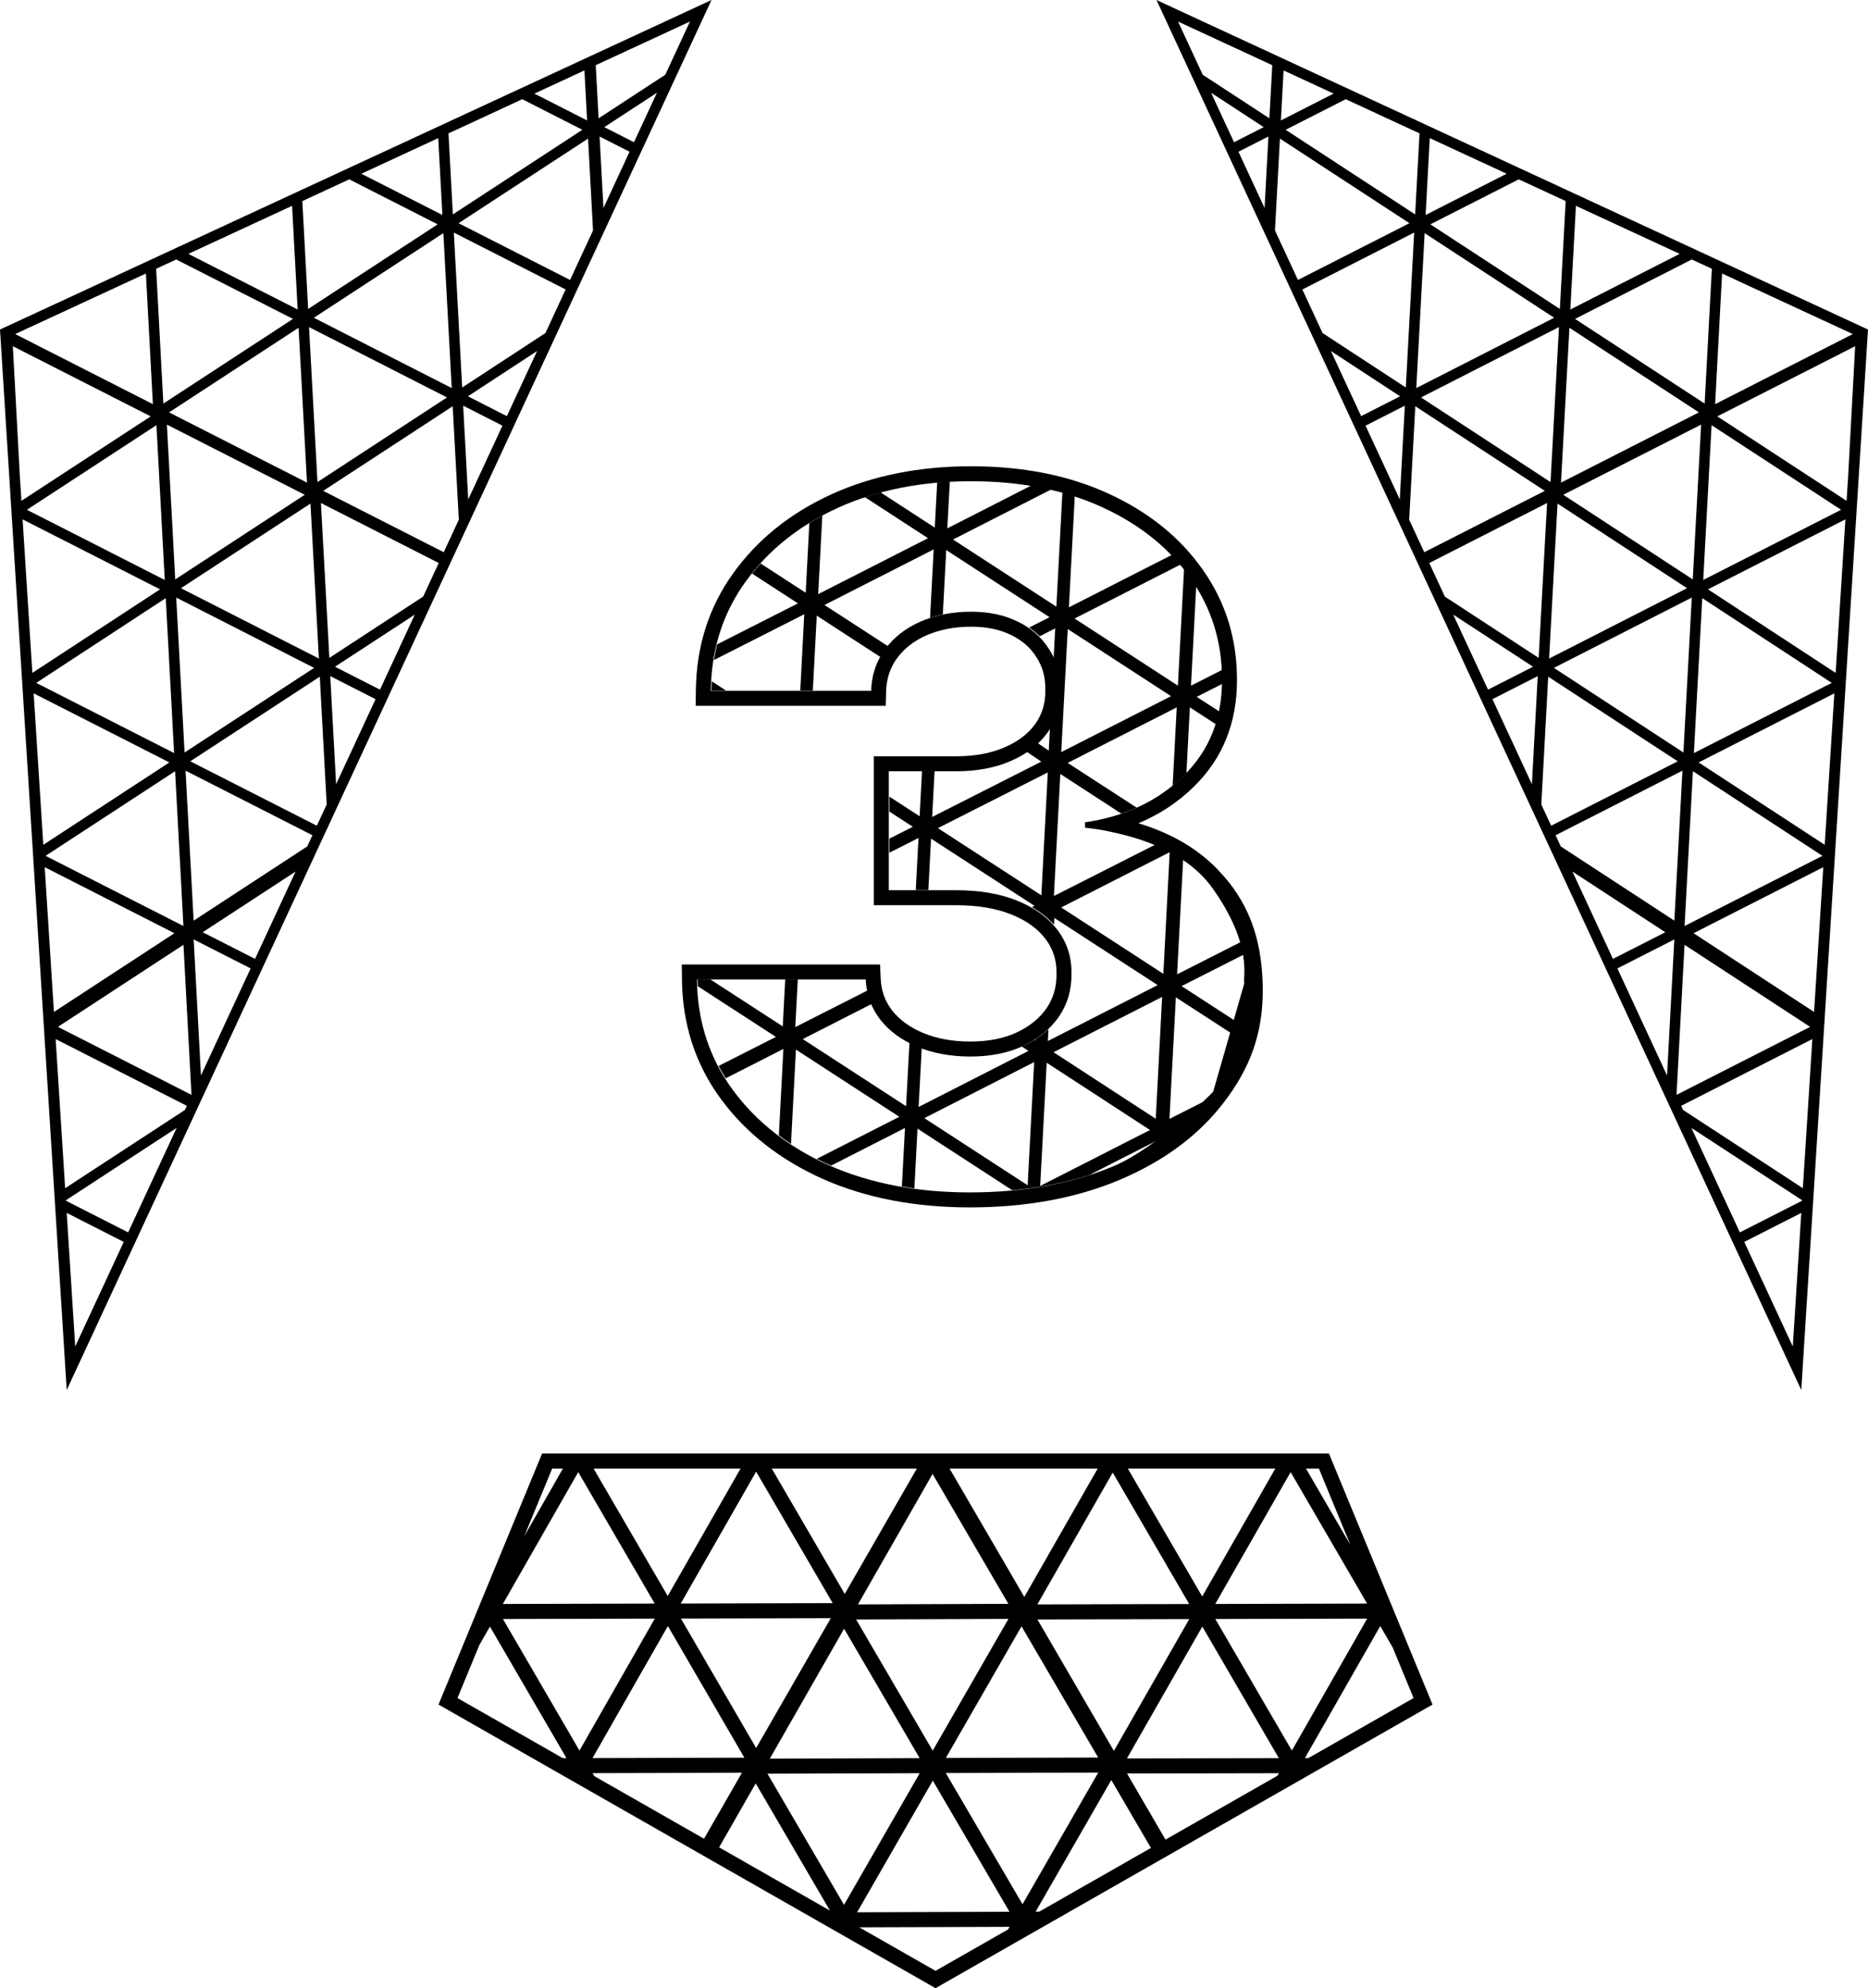
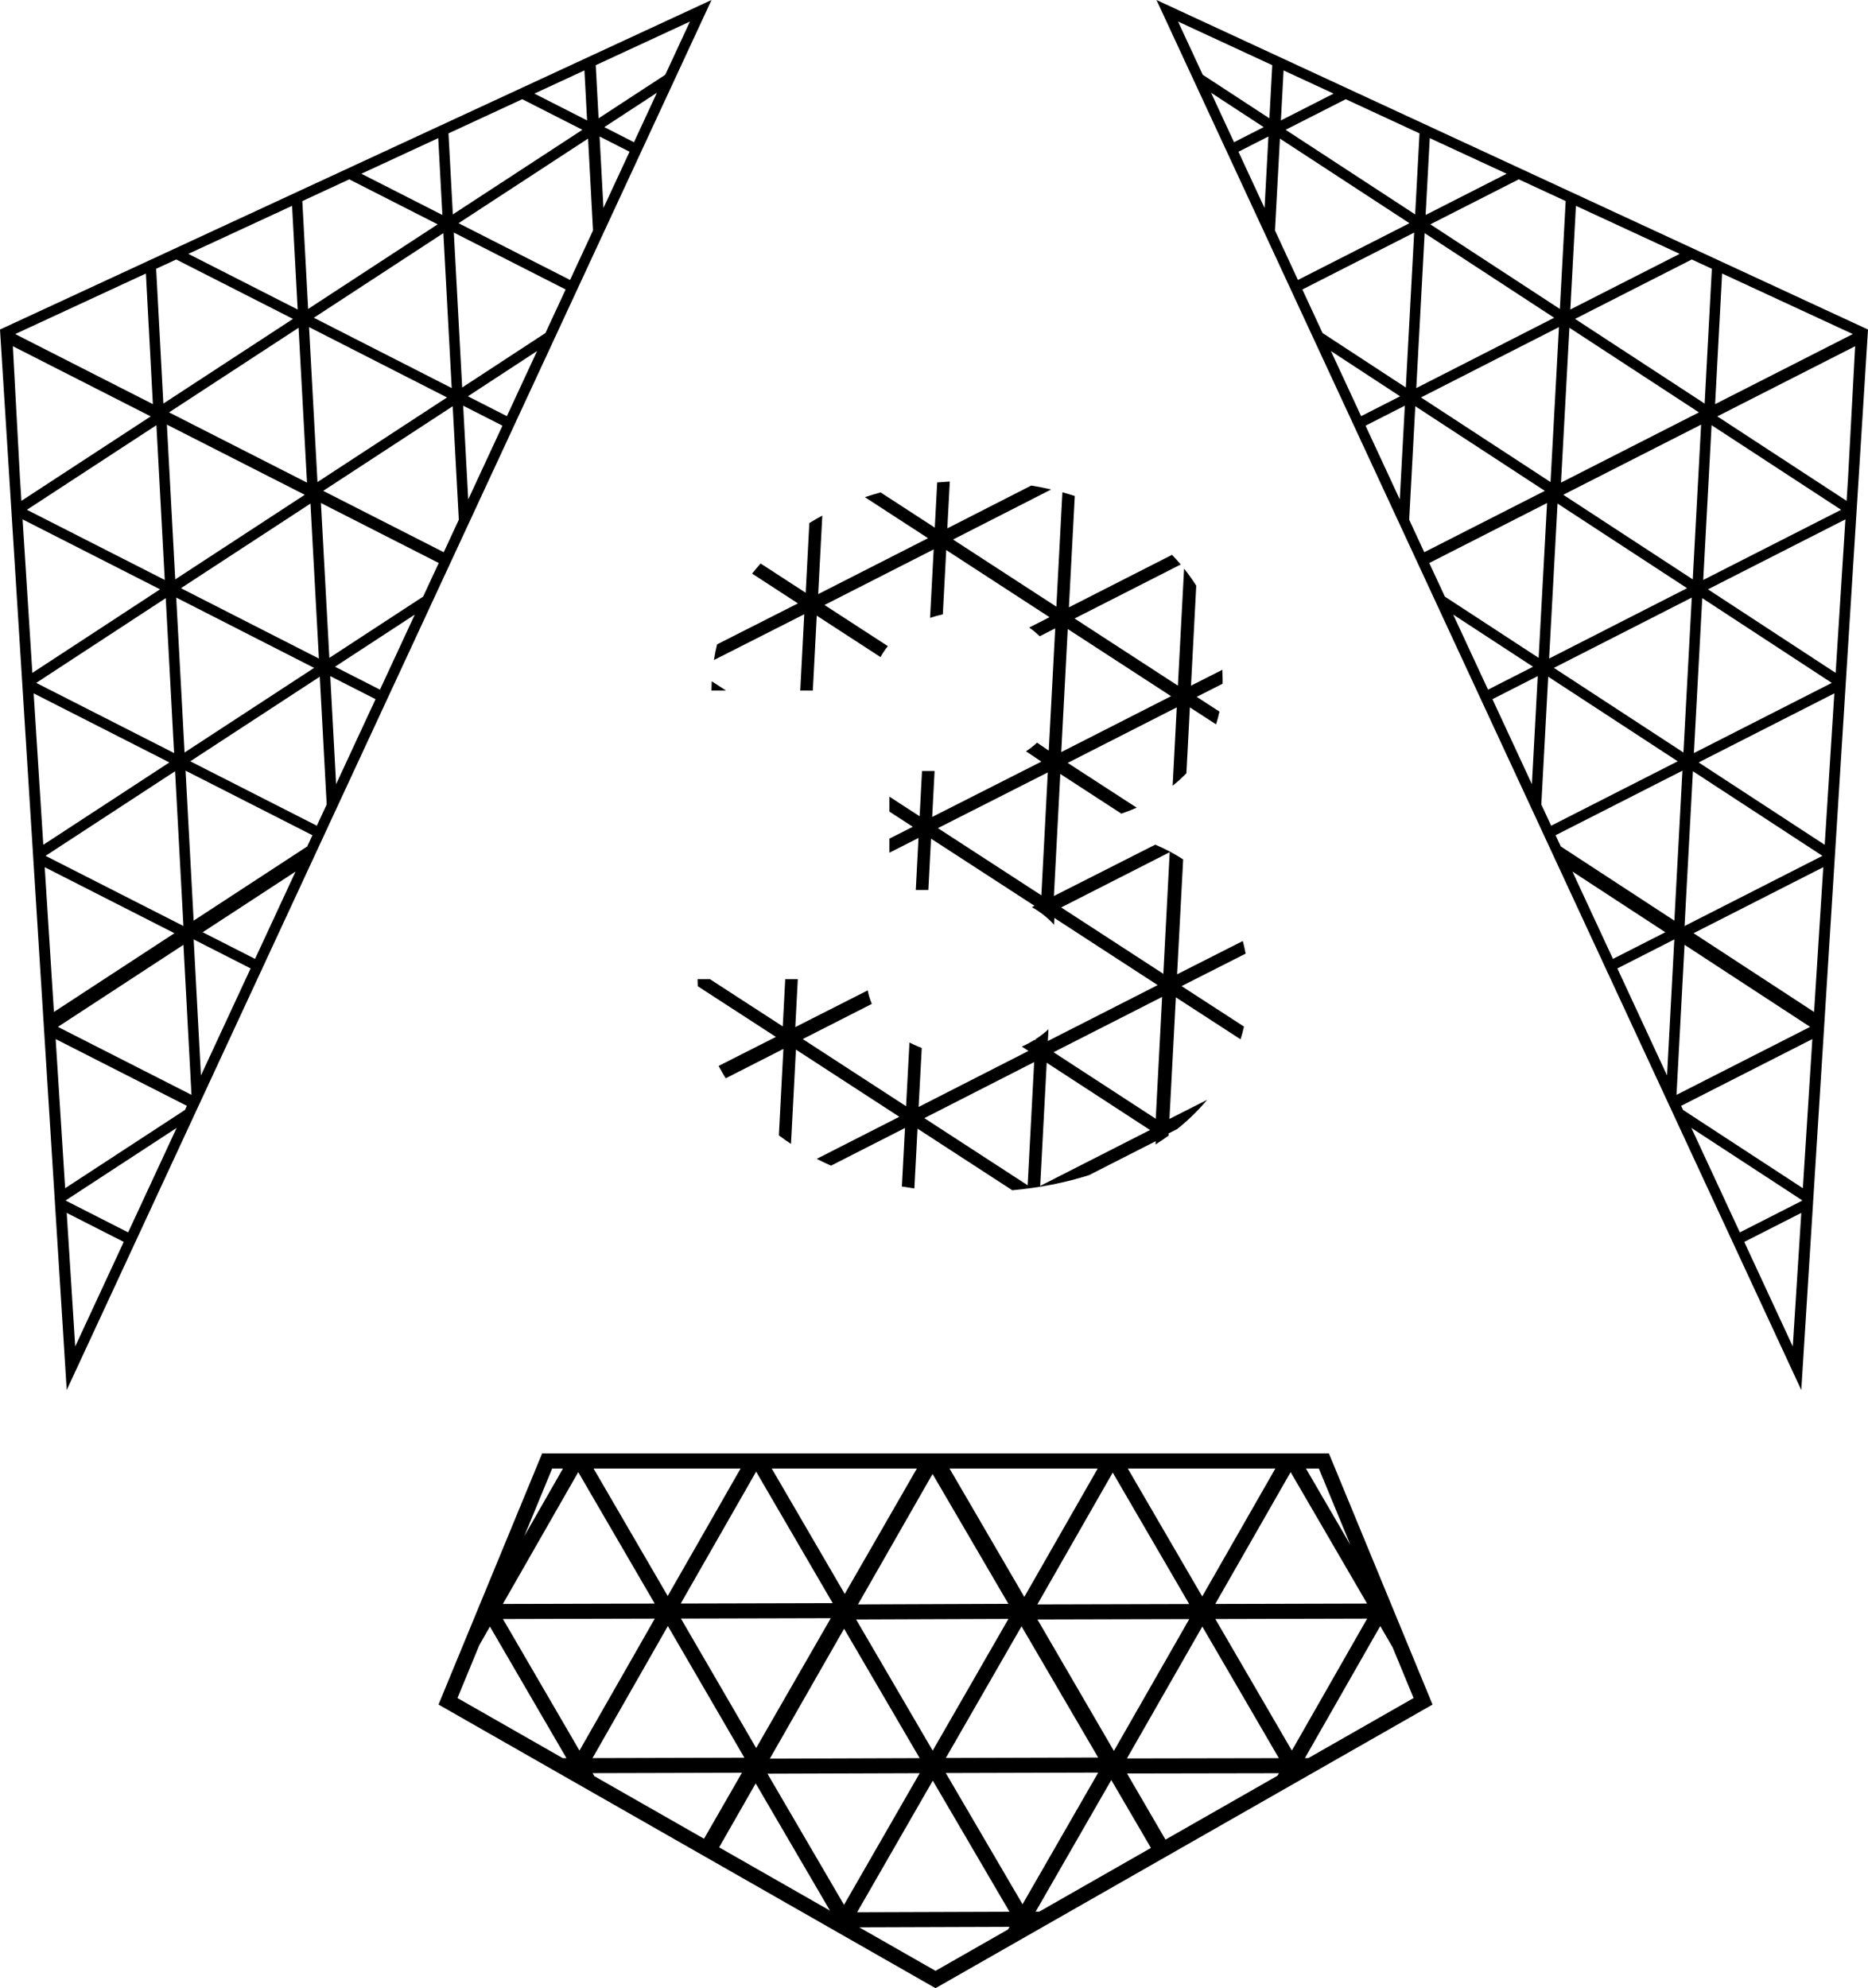
<svg xmlns="http://www.w3.org/2000/svg" width="873" height="929" viewBox="0 0 873 929" fill="none">
-   <path fill-rule="evenodd" clip-rule="evenodd" d="M384.645 550.903L384.624 550.893C364.649 541.932 348.643 529.473 336.858 513.433C324.963 497.24 318.935 478.586 318.708 457.721L318.632 450.645H411.29L411.591 457.331C411.844 462.968 413.619 467.834 416.931 472.137C420.31 476.422 425.032 479.957 431.382 482.617C437.675 485.254 445.021 486.653 453.547 486.653C462.01 486.653 469.155 485.171 475.147 482.411C481.334 479.506 485.902 475.692 489.123 471.055C492.264 466.43 493.842 461.128 493.755 454.9L493.754 454.803L493.755 454.705C493.84 448.63 492.141 443.416 488.666 438.796C485.131 434.098 479.971 430.222 472.801 427.344L472.786 427.338L472.771 427.332C465.774 424.487 457.206 422.952 446.894 422.952H408.37V353.361H446.894C455.743 353.361 463.212 351.907 469.456 349.201L469.473 349.194L469.49 349.186C475.877 346.457 480.549 342.781 483.821 338.275C487.018 333.768 488.613 328.616 488.527 322.557L488.526 322.457L488.527 322.357C488.615 316.331 487.186 311.367 484.446 307.188L484.403 307.123L484.362 307.057C481.627 302.678 477.758 299.225 472.528 296.705L472.507 296.695L472.486 296.685C467.378 294.181 461.232 292.819 453.864 292.819C446.047 292.819 439.145 294.192 433.051 296.819C427.1 299.429 422.578 303.01 419.259 307.506C416.043 311.863 414.302 316.937 414.129 322.975L413.935 329.774H325.126L325.203 322.698C325.429 302.093 331.218 283.719 342.678 267.834C354.019 252.009 369.381 239.741 388.535 230.97L388.542 230.967L388.549 230.964C407.866 222.17 429.686 217.858 453.864 217.858C477.911 217.858 499.377 222.055 518.094 230.659C536.699 239.211 551.458 251.011 562.083 266.157C572.759 281.269 578.086 298.42 578.09 317.385C578.201 337.31 571.597 354.177 558.099 367.403C550.59 374.821 541.882 380.56 532.05 384.66C547.045 389.195 559.457 396.295 568.993 406.191C583.248 420.873 589.704 437.962 590.129 460.841C590.543 483.116 583.905 499.402 572.063 514.953M567 510C566.5 511 540.199 536.505 520.556 544.822C501.018 553.034 478.577 557.141 453.23 557.141C428.518 557.141 406.604 552.929 387.489 544.506C368.48 535.978 353.483 524.239 342.5 509.288C332.851 496.154 327.359 481.273 326.024 464.645C325.839 462.346 325.734 460.012 325.708 457.645H404.598C404.914 464.7 407.185 470.964 411.409 476.439C415.634 481.809 421.389 486.02 428.676 489.073C435.963 492.127 444.254 493.653 453.547 493.653C462.841 493.653 471.026 492.021 478.101 488.757C485.283 485.388 490.88 480.808 494.893 475.018C498.906 469.122 500.86 462.383 500.754 454.803C500.86 447.222 498.695 440.484 494.259 434.588C489.824 428.692 483.54 424.112 475.408 420.848C467.382 417.584 457.877 415.952 446.894 415.952H415.37V360.361H446.894C456.504 360.361 464.953 358.782 472.24 355.623C479.633 352.465 485.388 348.043 489.507 342.357C493.626 336.567 495.632 329.934 495.527 322.458C495.632 315.194 493.89 308.824 490.299 303.349C486.814 297.769 481.903 293.452 475.567 290.399C469.336 287.346 462.102 285.819 453.864 285.819C445.204 285.819 437.336 287.346 430.261 290.399C423.29 293.452 417.746 297.769 413.627 303.349C409.508 308.929 407.343 315.404 407.132 322.774H332.203C332.229 320.406 332.333 318.073 332.515 315.774C333.816 299.375 339.098 284.757 348.361 271.921C358.922 257.181 373.285 245.652 391.449 237.335C409.72 229.017 430.525 224.858 453.864 224.858C477.098 224.858 497.533 228.912 515.17 237.019C532.807 245.126 546.536 256.181 556.357 270.184C566.179 284.082 571.09 299.822 571.09 317.405C571.195 335.619 565.228 350.622 553.189 362.414C544.012 371.483 532.804 377.874 519.567 381.587C515.683 382.677 511.625 383.536 507.392 384.164C507.292 384.179 507.191 384.194 507.091 384.209V386.735C507.216 386.75 507.341 386.765 507.465 386.78C511.76 387.293 513.568 387.501 517.5 388.318C527.601 390.415 553.189 396 566.689 415.043C585.799 442 580.706 456.666 581.5 459.5M572.063 514.953C560.22 530.505 543.85 542.56 523.285 551.268L523.268 551.275C502.721 559.912 479.329 564.141 453.23 564.141C427.722 564.141 404.819 559.792 384.666 550.912L384.645 550.903" fill="url(#paint0_linear_1023_666)" />
  <path fill-rule="evenodd" clip-rule="evenodd" d="M550.146 527.545L546.176 529.556L546.12 530.615C544.157 532.039 542.125 533.415 540.024 534.742L540.105 533.213L508.993 549.053C497.867 552.603 485.901 554.964 473.094 556.137L428.799 527.353L427.322 555.287C425.358 555.017 423.414 554.716 421.492 554.383L422.938 527.043L388.384 544.635C388.183 544.547 387.982 544.459 387.781 544.371C385.705 543.44 383.677 542.47 381.697 541.462L420.293 521.813L371.976 490.416L369.666 534.481C367.719 533.197 365.83 531.867 363.998 530.49L366.115 490.104L339.165 503.824C337.977 501.932 336.868 500.007 335.841 498.047L362.612 484.486L326.088 460.797C326.041 459.708 326.012 458.613 326 457.51H331.793L365.817 479.578L366.974 457.51H372.852L371.677 479.895L405.513 462.749C405.944 464.937 406.587 467.039 407.442 469.056L375.163 485.496L423.447 516.872L425.035 487.1C426.292 487.753 427.603 488.366 428.968 488.938C429.564 489.187 430.167 489.427 430.776 489.656L429.306 517.219L480.66 491.024L477.548 489.002C477.831 488.878 478.113 488.751 478.393 488.622C480.189 487.78 481.885 486.861 483.483 485.868L483.845 486.103L483.871 485.624C486.113 484.197 488.155 482.619 489.999 480.889L489.707 486.413L541.03 460.284L492.747 428.909L492.581 432.055C489.746 428.891 486.305 426.158 482.259 423.856L483.472 423.242L435.117 391.848L433.86 415.817H427.982L429.256 391.529L415.662 398.418V391.847L426.588 386.31L415.662 379.216V372.227L429.788 381.398L430.898 360.226H436.776L435.649 381.717L486.668 355.863L479.5 351.035C481.369 349.804 483.091 348.461 484.661 347L490.128 350.717L493.148 293.604L485.897 297.295C484.409 295.804 482.771 294.445 480.984 293.219L490.492 288.379L442.215 257.007L440.626 287.06C438.584 287.499 436.596 288.043 434.662 288.691L436.354 256.697L385.326 282.676L414.935 301.899C414.587 302.329 414.249 302.767 413.919 303.213C413.017 304.436 412.208 305.701 411.493 307.01L381.706 287.654L379.871 322.639H373.993L375.863 287.005L333.66 308.391C334.05 305.91 334.537 303.473 335.121 301.08L372.906 281.932L351.494 268.013C352.772 266.399 354.099 264.826 355.475 263.294L376.532 276.965L378.239 244.403C380.203 243.188 382.224 242.021 384.3 240.901L382.377 277.601L433.709 251.467L404.211 232.299C406.619 231.494 409.065 230.754 411.55 230.077L436.863 246.526L437.988 225.424C439.936 225.25 441.902 225.109 443.889 225L442.723 246.874L481.944 226.867C485.112 227.383 488.216 227.993 491.256 228.696L445.401 252.087L493.684 283.462L496.509 230.022C498.466 230.558 500.395 231.135 502.295 231.752L499.546 283.77L547.731 259.238C549.141 260.7 550.496 262.202 551.797 263.745L502.202 288.994L550.481 320.367L553.373 265.668C554.509 267.094 555.602 268.555 556.649 270.048C557.488 271.236 558.291 272.436 559.059 273.65L556.608 320.372L571.281 312.937C571.348 314.368 571.382 315.812 571.382 317.269C571.386 318.006 571.38 318.738 571.365 319.465L559.273 325.592L569.902 332.493C569.47 334.53 568.943 336.518 568.322 338.456L556.078 330.506L554.463 361.296C554.14 361.626 553.813 361.954 553.481 362.279C551.736 364.003 549.918 365.631 548.026 367.161L549.947 330.508L498.975 356.458L531.235 377.382C528.917 378.408 526.524 379.335 524.055 380.162L495.525 361.62L492.534 418.65L539.899 394.657C544.627 396.641 548.975 398.943 552.943 401.561L550.105 455.236L580.8 439.682C581.326 441.605 581.773 443.569 582.141 445.573L552.204 460.744L581.364 479.657C580.909 481.671 580.379 483.656 579.773 485.613L549.535 466L546.532 522.805L564.148 513.882C560.023 518.818 555.356 523.373 550.146 527.545ZM546.651 398.178L495.942 423.994L543.68 455.015L546.651 398.178ZM543.115 465.799L492.36 491.639L540.129 522.732L543.115 465.799ZM495.969 351.411L499.009 293.911L547.289 325.284L495.969 351.411ZM537.454 527.986L486.13 554.115L489.172 496.558L537.454 527.986ZM480.268 553.808L431.985 522.433L483.311 496.252L480.268 553.808ZM438.316 386.935L486.673 418.331L489.685 360.905L438.316 386.935Z" fill="url(#paint1_linear_1023_666)" />
-   <path d="M332.631 318.322C332.556 319.747 332.511 321.187 332.495 322.639H339.28L332.631 318.322Z" fill="url(#paint2_linear_1023_666)" />
+   <path d="M332.631 318.322C332.556 319.747 332.511 321.187 332.495 322.639H339.28Z" fill="url(#paint2_linear_1023_666)" />
  <path fill-rule="evenodd" clip-rule="evenodd" d="M253.358 679.112L204.939 796.439L437.214 928.953L669.485 796.439L621.066 679.112H253.358ZM245.001 717.796L258.063 686.144H263.102L245.001 717.796ZM224.001 768.682L213.801 793.399L263.026 821.482L264.735 821.478L228.966 760.001L224.001 768.682ZM277.765 829.891L329.016 859.129L346.741 828.303L276.947 828.484L277.765 829.891ZM336.076 863.157L387.879 892.711L353.168 833.27L336.076 863.157ZM401.571 900.523L437.214 920.857L471.093 901.528L471.808 900.288L401.571 900.523ZM485.675 893.209L537.885 863.423L519.362 831.703L483.992 893.215L485.675 893.209ZM544.686 859.543L597.041 829.673L597.706 828.511L526.705 828.639L544.686 859.543ZM611.459 821.448L660.623 793.399L650.857 769.735L645.057 759.755L609.838 821.452L611.459 821.448ZM631.091 721.839L616.361 686.144H610.324L631.091 721.839ZM527.062 686.144H596.033L561.844 745.927L527.062 686.144ZM443.76 686.144H513.019L478.706 746.145L443.76 686.144ZM360.659 686.144H428.497L394.789 744.744L360.659 686.144ZM277.393 686.144H346.116L312.05 745.712L277.393 686.144ZM305.972 749.248L270.239 687.831L235.01 749.432L305.972 749.248ZM638.903 749.248L603.169 687.831L567.941 749.432L638.903 749.248ZM389.157 749.046L353.377 687.613L318.139 749.23L389.157 749.046ZM306.012 756.28L235.044 756.464L270.813 817.942L306.012 756.28ZM358.667 828.742L394.449 890.017L429.819 828.505L358.667 828.742ZM435.935 831.977L400.562 893.494L471.784 893.256L435.935 831.977ZM526.665 821.607L597.666 821.478L561.897 760.001L526.665 821.607ZM567.975 756.464L603.744 817.942L638.942 756.28L567.975 756.464ZM555.766 749.463L520.032 688.046L484.804 749.647L555.766 749.463ZM388.269 756.081L318.23 756.262L353.385 816.749L388.269 756.081ZM347.878 821.268L312.126 759.755L276.907 821.452L347.878 821.268ZM359.78 821.706L429.795 821.473L394.482 761.001L359.78 821.706ZM400.102 756.679L435.892 817.969L471.29 756.409L400.102 756.679ZM477.405 759.882L442.033 821.397L513.222 821.192L477.405 759.882ZM520.571 818.097L555.8 756.496L484.838 756.679L520.571 818.097ZM471.269 749.377L435.832 688.693L400.976 749.643L471.269 749.377ZM513.25 828.224L442.006 828.429L477.876 889.743L513.25 828.224Z" fill="url(#paint3_linear_1023_666)" />
  <path fill-rule="evenodd" clip-rule="evenodd" d="M540.476 0L841.82 649.476L873 153.97L540.476 0ZM562.093 34.937L550.552 10.069L594.586 30.458L593.247 55.286L562.093 34.937ZM565.993 43.34L576.718 66.451L590.578 59.399L565.993 43.34ZM578.784 70.901L590.986 97.195L592.789 63.775L578.784 70.901ZM595.851 107.678L606.585 130.808L658.693 104.293L598.167 64.758L595.851 107.678ZM608.651 135.259L618.091 155.601L656.999 181.058L660.904 108.669L608.651 135.259ZM621.996 164.015L636.117 194.442L654.333 185.173L621.996 164.015ZM638.182 198.893L654.177 233.357L656.541 189.551L638.182 198.893ZM658.573 242.831L665.622 258.019L721.96 229.35L661.434 189.815L658.573 242.831ZM667.961 263.058L675.246 278.756L719.077 307.386L723.014 235.031L667.961 263.058ZM679.146 287.159L695.422 322.232L716.454 311.529L679.146 287.159ZM697.487 326.682L715.927 366.416L718.652 315.912L697.487 326.682ZM720.324 375.889L724.927 385.808L784.072 355.711L723.546 316.176L720.324 375.889ZM726.992 390.258L729.422 395.494L782.502 430.165L786.283 360.087L726.992 390.258ZM734.868 407.229L753.805 448.034L778.275 435.582L734.868 407.229ZM755.87 452.484L779.085 502.507L782.486 438.94L755.87 452.484ZM786.554 518.601L785.67 516.696L846.99 485.493L842.554 555.18L786.554 518.601ZM790.454 527.004L813.11 575.822L842.182 561.028L842.197 560.803L790.454 527.004ZM841.82 566.714L815.175 580.272L837.848 629.128L841.82 566.714ZM847.796 472.828L852.101 405.185L791.482 436.032L847.796 472.828ZM857.27 323.965L852.767 394.726L793.845 356.239L857.27 323.965ZM862.444 242.67L857.879 314.403L798.205 275.359L862.444 242.67ZM863.674 223.349L862.995 234.018L802.569 194.548L866.997 161.763L863.674 223.349ZM865.904 156.087L804.815 127.801L801.549 188.835L865.904 156.087ZM800.026 125.583L790.644 121.239L736.084 149.003L796.656 188.568L800.026 125.583ZM784.984 118.618L736.5 96.169L733.886 144.62L784.984 118.618ZM731.712 93.952L709.781 83.797L668.466 104.821L728.993 144.356L731.712 93.952ZM704.121 81.176L668.193 64.54L666.255 100.444L704.121 81.176ZM663.405 62.323L628.919 46.355L600.836 60.645L661.362 100.18L663.405 62.323ZM623.258 43.734L599.873 32.906L598.623 56.27L623.258 43.734ZM860.426 238.196L799.9 198.661L795.997 270.981L860.426 238.196ZM851.702 399.887L791.176 360.352L787.274 432.672L851.702 399.887ZM665.797 108.933L661.892 181.323L726.327 148.47L665.797 108.933ZM791.104 270.717L795.007 198.396L730.578 231.181L791.104 270.717ZM788.438 274.831L727.907 235.293L723.967 307.702L788.438 274.831ZM790.646 279.209L726.211 312.062L786.741 351.599L790.646 279.209ZM795.539 279.473L791.634 351.863L856.066 319.076L795.539 279.473ZM664.1 185.701L724.631 225.239L728.571 152.829L664.1 185.701ZM793.99 192.682L733.461 153.146L729.525 225.5L793.99 192.682ZM783.508 511.565L845.942 479.795L787.259 441.451L783.508 511.565Z" fill="url(#paint4_linear_1023_666)" />
  <path fill-rule="evenodd" clip-rule="evenodd" d="M332.524 0L31.18 649.476L0 153.97L332.524 0ZM310.907 34.937L322.448 10.069L278.414 30.458L279.753 55.286L310.907 34.937ZM307.007 43.34L296.282 66.451L282.422 59.399L307.007 43.34ZM294.216 70.901L282.014 97.195L280.211 63.775L294.216 70.901ZM277.149 107.678L266.415 130.808L214.307 104.293L274.833 64.758L277.149 107.678ZM264.349 135.259L254.908 155.601L216.001 181.058L212.096 108.669L264.349 135.259ZM251.004 164.015L236.883 194.442L218.667 185.173L251.004 164.015ZM234.818 198.893L218.823 233.357L216.459 189.551L234.818 198.893ZM214.427 242.831L207.378 258.019L151.04 229.35L211.566 189.815L214.427 242.831ZM205.039 263.058L197.754 278.756L153.923 307.386L149.986 235.031L205.039 263.058ZM193.854 287.159L177.578 322.232L156.546 311.529L193.854 287.159ZM175.513 326.682L157.073 366.416L154.348 315.912L175.513 326.682ZM152.676 375.889L148.073 385.808L88.928 355.711L149.454 316.176L152.676 375.889ZM146.008 390.258L143.578 395.494L90.498 430.165L86.717 360.087L146.008 390.258ZM138.132 407.229L119.195 448.034L94.725 435.582L138.132 407.229ZM117.13 452.484L93.915 502.507L90.514 438.94L117.13 452.484ZM86.446 518.601L87.33 516.696L26.01 485.493L30.445 555.18L86.446 518.601ZM82.546 527.004L59.89 575.822L30.818 561.028L30.803 560.803L82.546 527.004ZM31.18 566.714L57.825 580.272L35.152 629.128L31.18 566.714ZM25.204 472.828L20.899 405.185L81.518 436.032L25.204 472.828ZM15.73 323.965L20.233 394.726L79.155 356.239L15.73 323.965ZM10.556 242.67L15.121 314.403L74.795 275.359L10.556 242.67ZM9.326 223.349L10.005 234.018L70.431 194.548L6.003 161.763L9.326 223.349ZM7.096 156.087L68.186 127.801L71.451 188.835L7.096 156.087ZM72.974 125.583L82.356 121.239L136.916 149.003L76.344 188.568L72.974 125.583ZM88.016 118.618L136.5 96.169L139.114 144.62L88.016 118.618ZM141.288 93.952L163.219 83.797L204.533 104.821L144.007 144.356L141.288 93.952ZM168.879 81.176L204.807 64.54L206.745 100.444L168.879 81.176ZM209.595 62.323L244.081 46.355L272.164 60.645L211.638 100.18L209.595 62.323ZM249.742 43.734L273.127 32.906L274.377 56.27L249.742 43.734ZM12.574 238.196L73.1 198.661L77.002 270.981L12.574 238.196ZM21.298 399.887L81.824 360.352L85.726 432.672L21.298 399.887ZM207.203 108.933L211.108 181.323L146.673 148.47L207.203 108.933ZM81.896 270.717L77.993 198.396L142.422 231.181L81.896 270.717ZM84.561 274.831L145.093 235.293L149.033 307.702L84.561 274.831ZM82.354 279.209L146.788 312.062L86.259 351.599L82.354 279.209ZM77.461 279.473L81.366 351.863L16.934 319.076L77.461 279.473ZM208.9 185.701L148.369 225.239L144.429 152.829L208.9 185.701ZM79.01 192.682L139.539 153.146L143.475 225.5L79.01 192.682ZM89.492 511.565L27.058 479.795L85.741 441.451L89.492 511.565Z" fill="url(#paint5_linear_1023_666)" />
  <defs>
    <linearGradient id="paint0_linear_1023_666" x1="1078.44" y1="-165.759" x2="-200.921" y2="1165.34" gradientUnits="userSpaceOnUse">
      <stop />
      <stop offset="1" />
    </linearGradient>
    <linearGradient id="paint1_linear_1023_666" x1="1078.44" y1="-165.759" x2="-200.921" y2="1165.34" gradientUnits="userSpaceOnUse">
      <stop />
      <stop offset="1" />
    </linearGradient>
    <linearGradient id="paint2_linear_1023_666" x1="1078.44" y1="-165.759" x2="-200.921" y2="1165.34" gradientUnits="userSpaceOnUse">
      <stop />
      <stop offset="1" />
    </linearGradient>
    <linearGradient id="paint3_linear_1023_666" x1="1078.44" y1="-165.759" x2="-200.921" y2="1165.34" gradientUnits="userSpaceOnUse">
      <stop />
      <stop offset="1" />
    </linearGradient>
    <linearGradient id="paint4_linear_1023_666" x1="1078.44" y1="-165.759" x2="-200.921" y2="1165.34" gradientUnits="userSpaceOnUse">
      <stop />
      <stop offset="1" />
    </linearGradient>
    <linearGradient id="paint5_linear_1023_666" x1="1078.44" y1="-165.759" x2="-200.921" y2="1165.34" gradientUnits="userSpaceOnUse">
      <stop />
      <stop offset="1" />
    </linearGradient>
  </defs>
</svg>